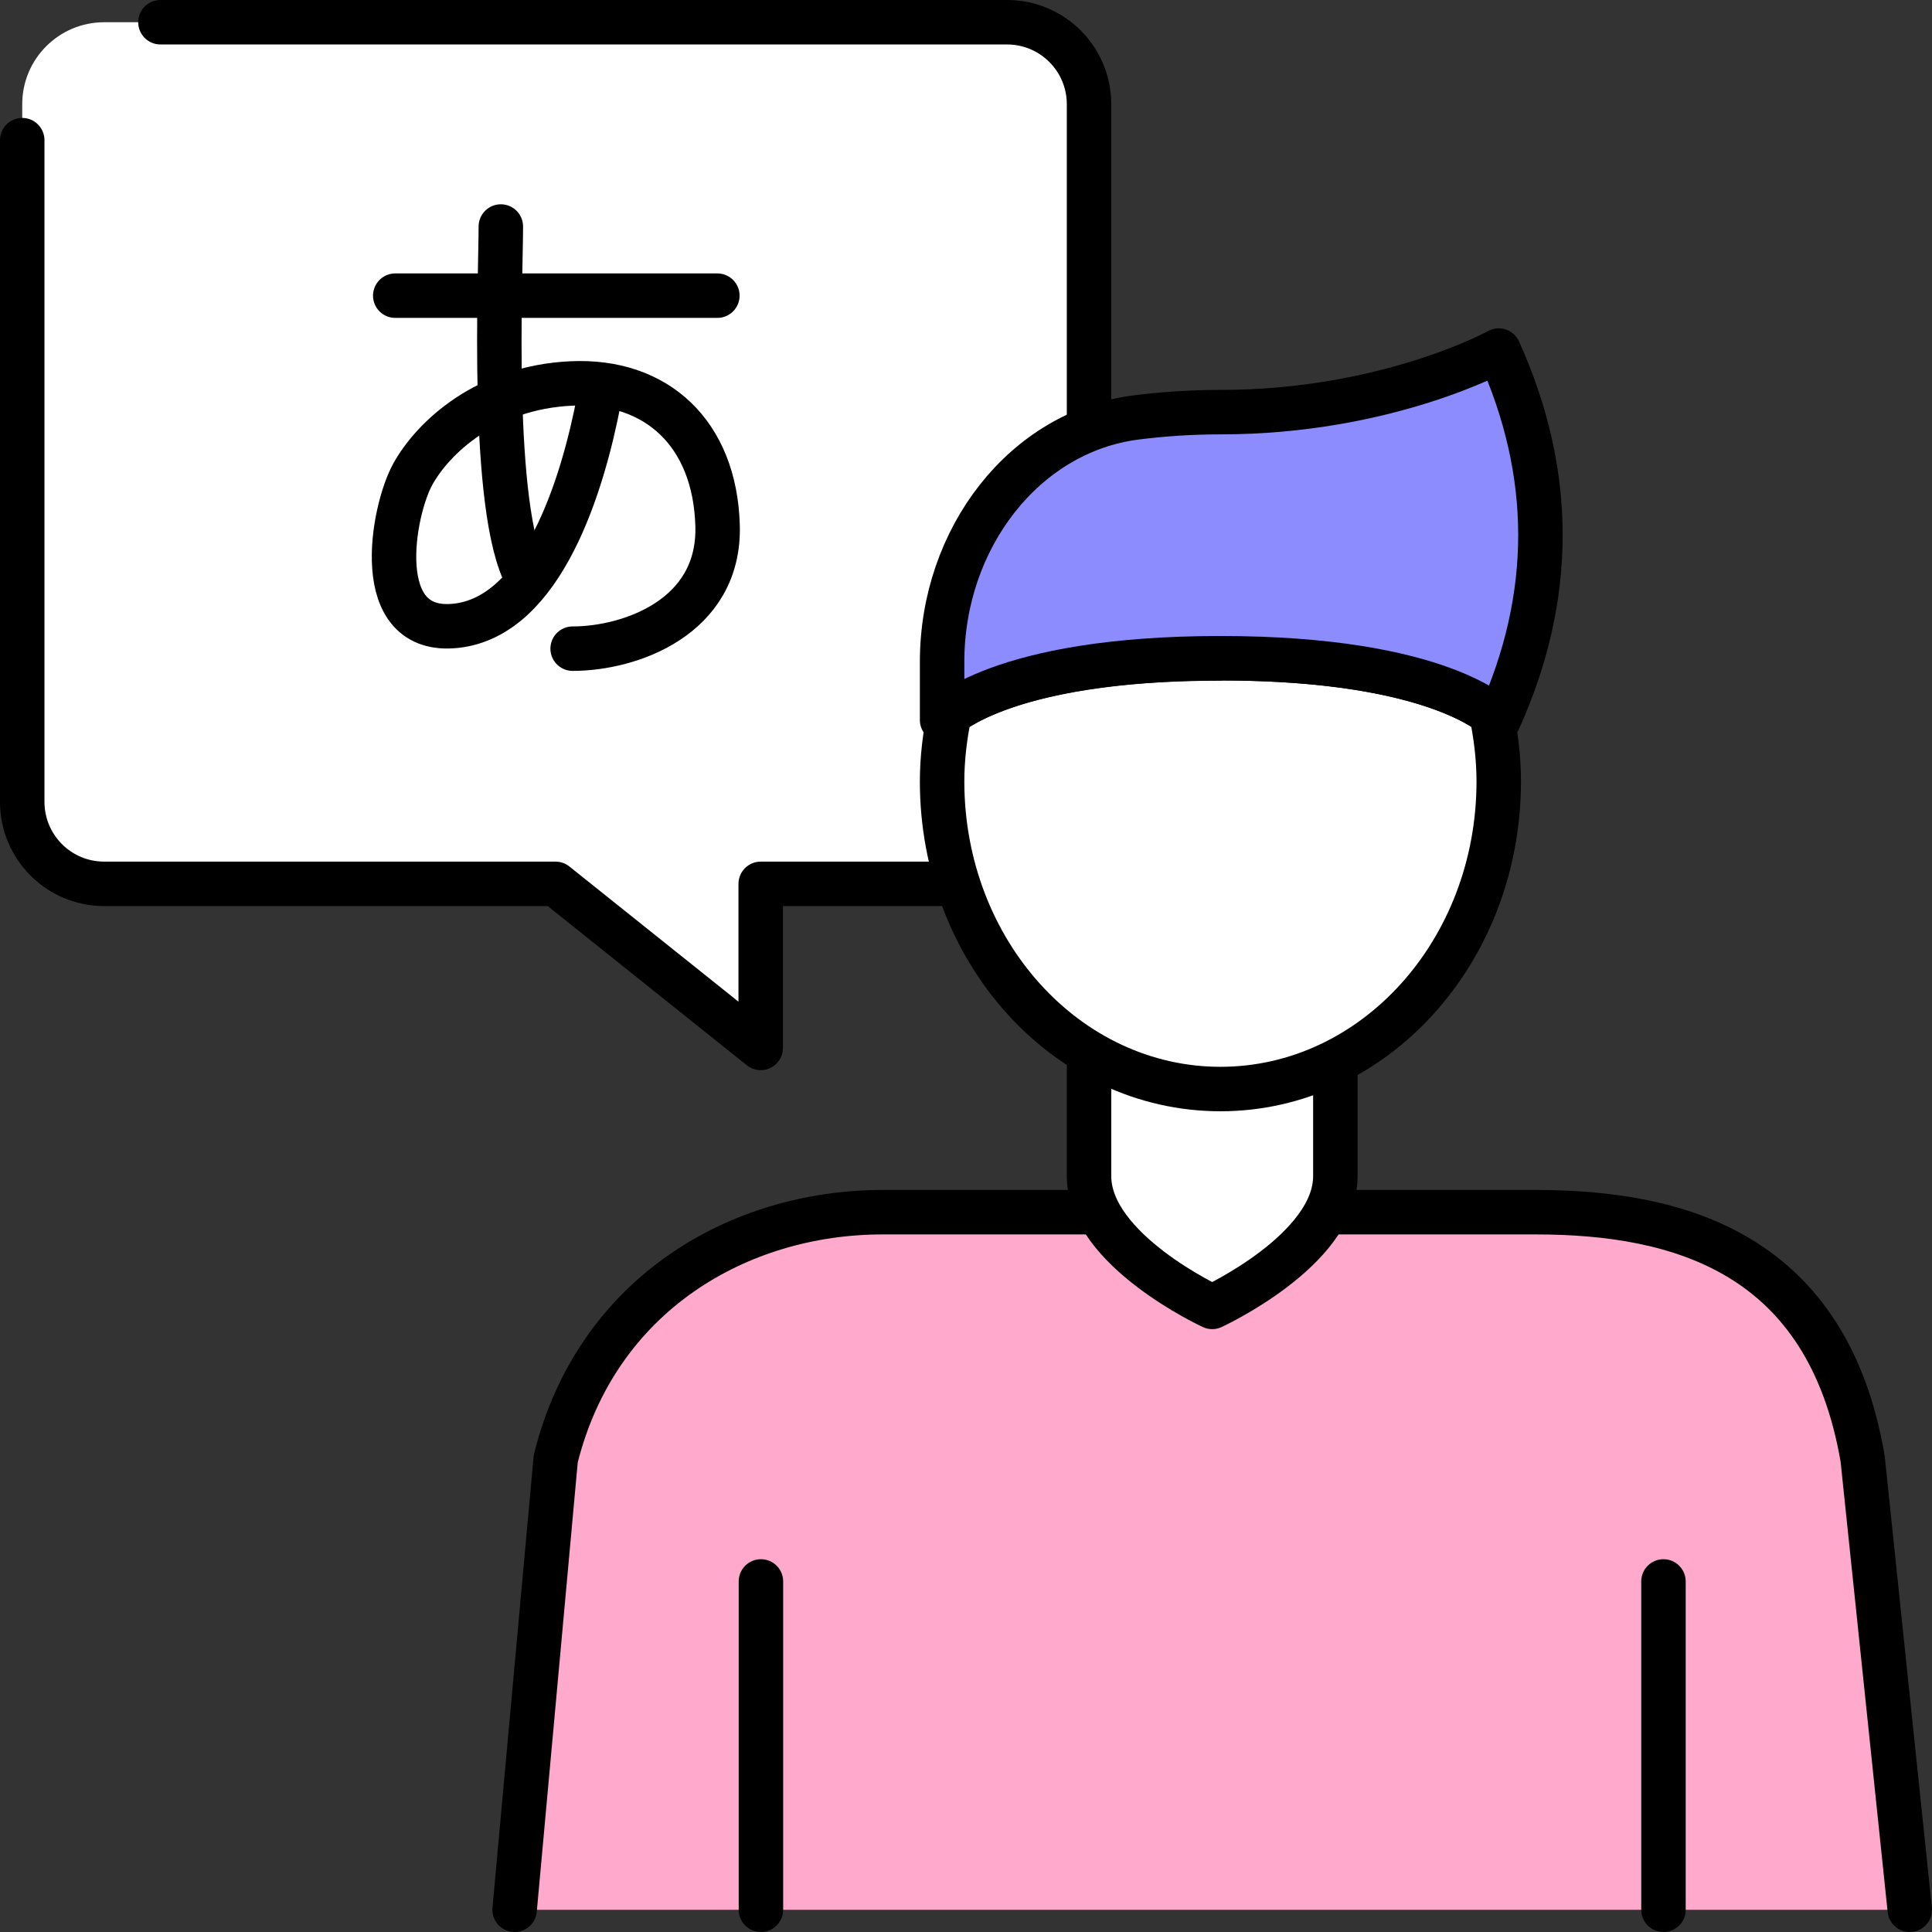
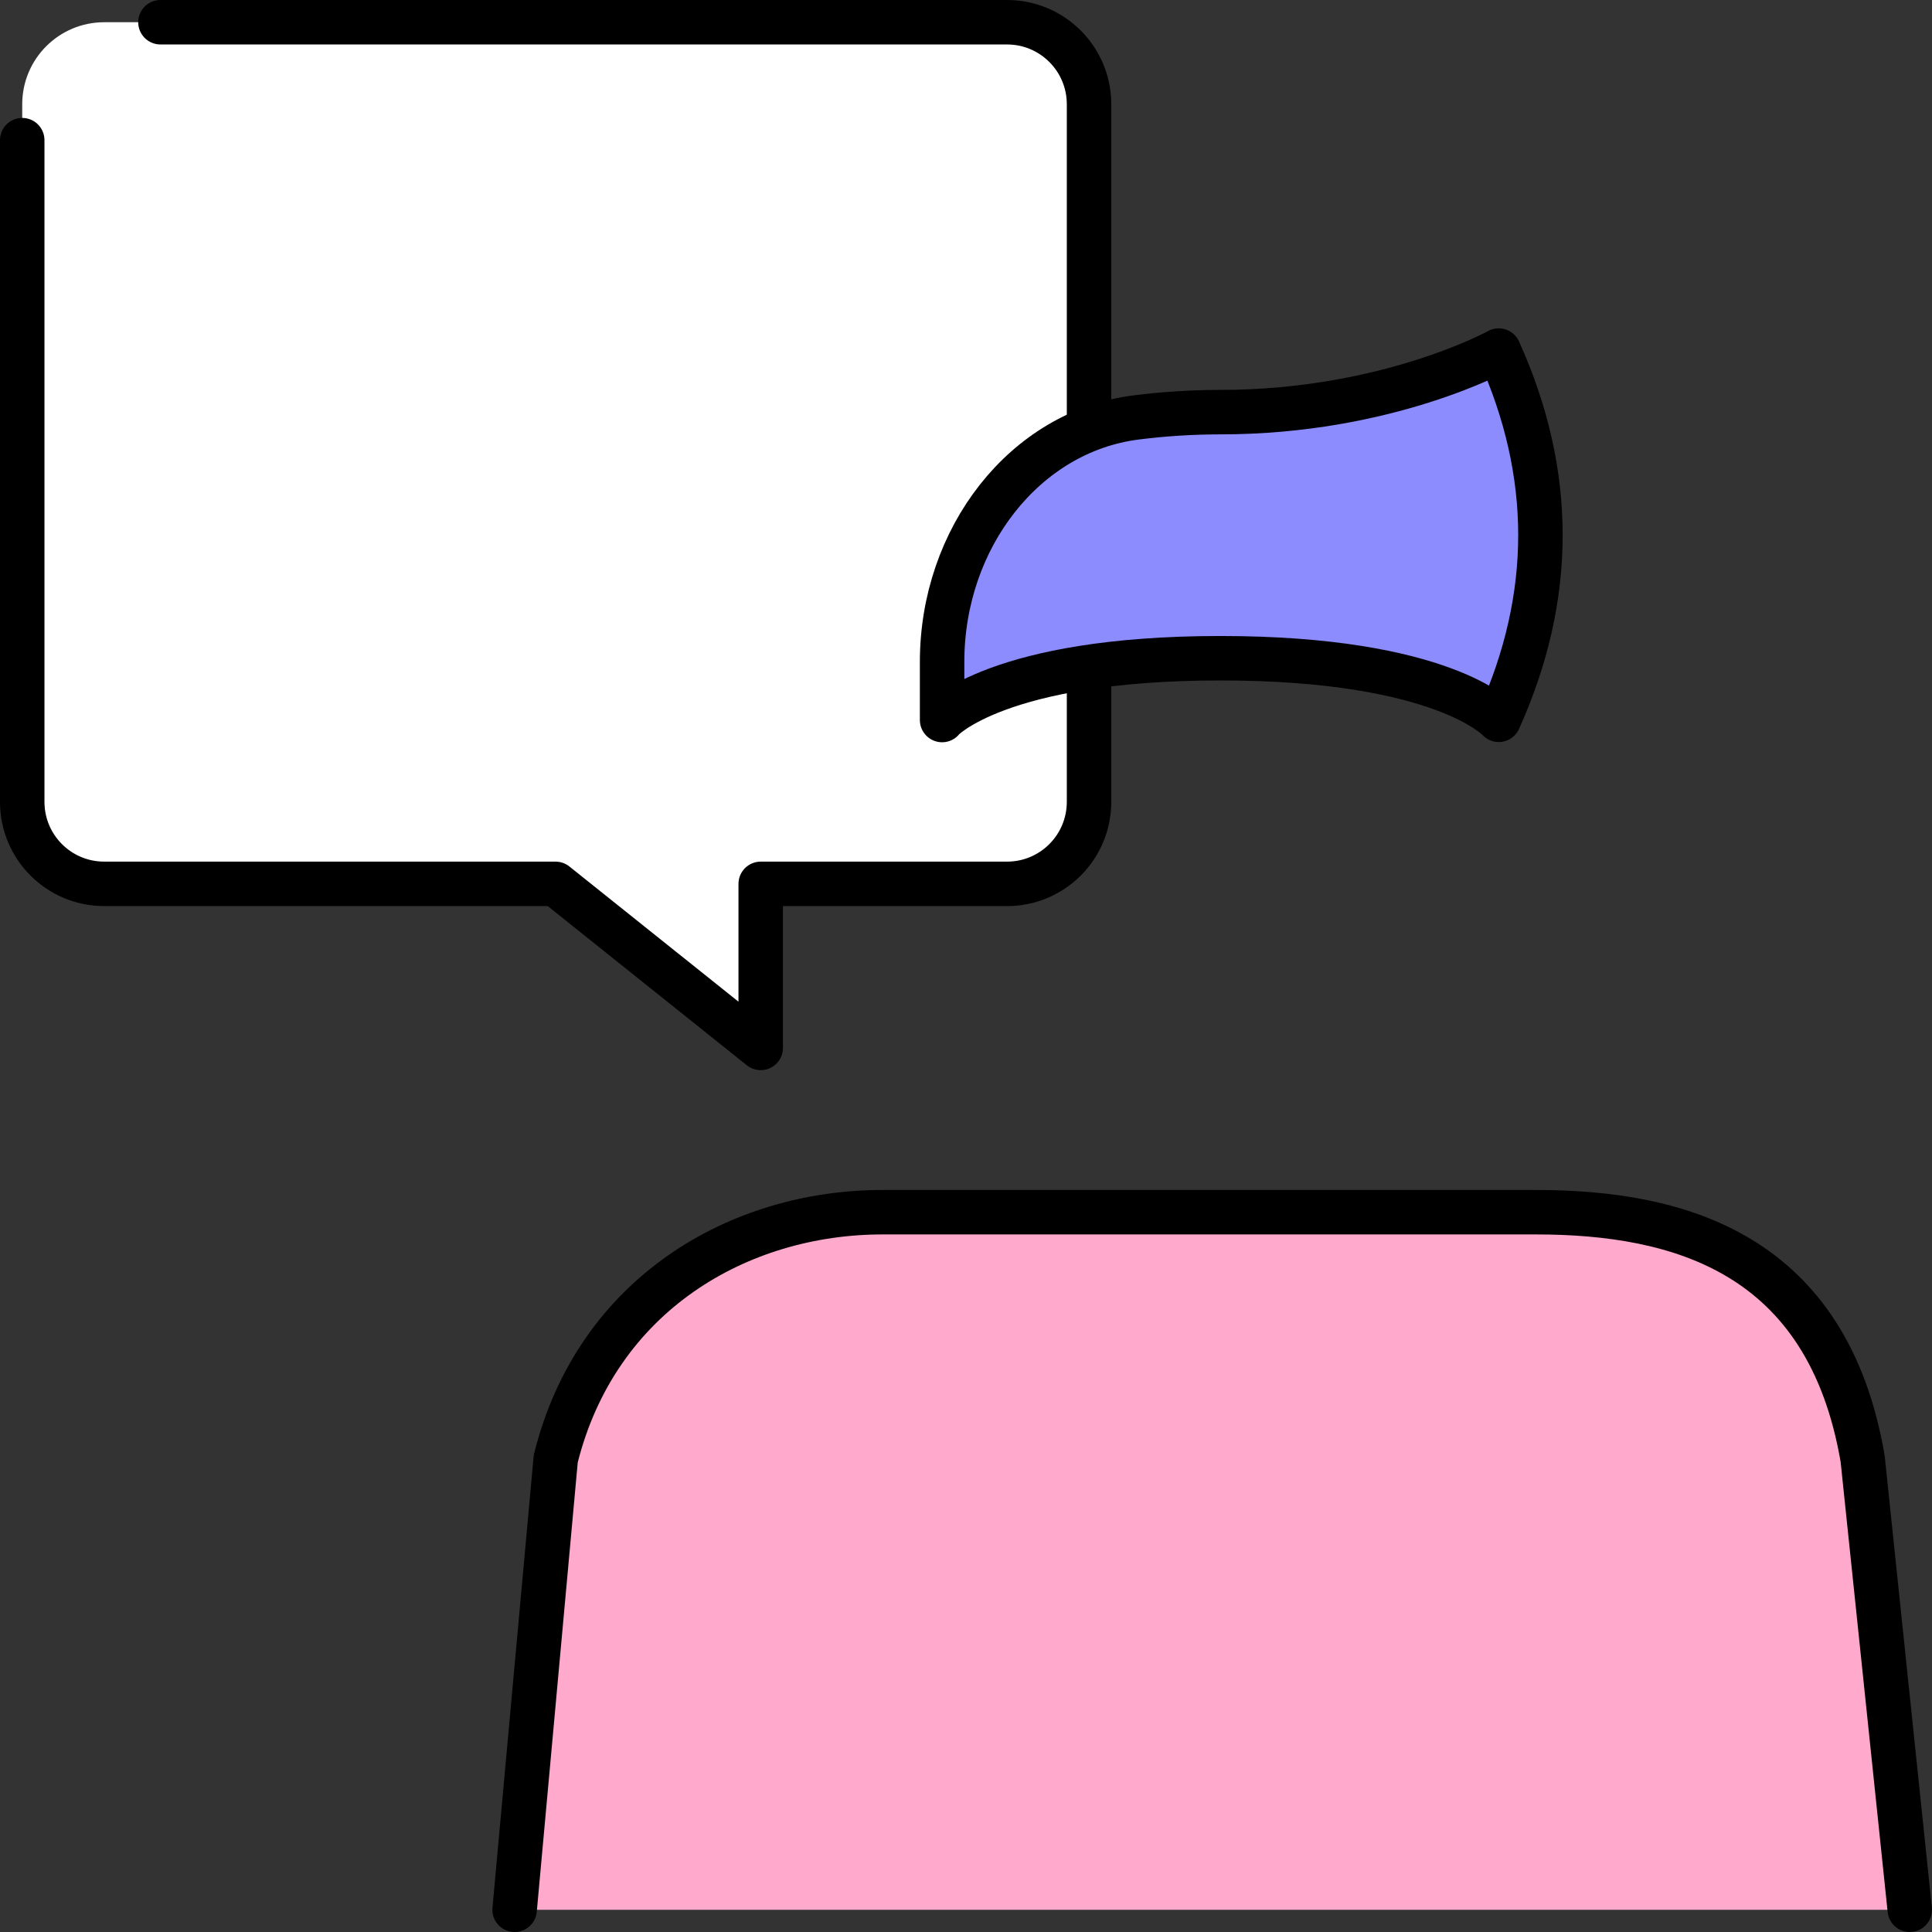
<svg xmlns="http://www.w3.org/2000/svg" id="_レイヤー_2" viewBox="0 0 86.91 86.91">
  <rect x="0" y="0" width="86.91" height="86.91" fill="#333333" stroke="none" />
  <defs>
    <style>
      .cls-3,.cls-4{stroke:#000;stroke-linecap:round;stroke-width:2px}.cls-4{stroke-linejoin:round;fill:#fff}.cls-3{stroke-miterlimit:10;fill:none}
    </style>
  </defs>
  <g id="_レイヤー_1-2">
    <path d="M45.3 39.76H34.22v7.38l-9.23-7.38H4.69C2.65 39.76 1 38.11 1 36.07V4.69C1 2.65 2.65 1 4.69 1H45.3c2.04 0 3.69 1.65 3.69 3.69v31.38c0 2.04-1.65 3.69-3.69 3.69Z" style="fill:#fff;stroke-linejoin:round;stroke:#000;stroke-linecap:round;stroke-width:2px;stroke-dasharray:0 0 86.14 9.94" />
    <path d="M23.15 85.91 25 65.62c1.84-7.4 8.24-11.09 14.7-11.09h29.39c6.46 0 13.12 1.85 14.7 11.09l2.12 20.29" style="fill:#ffa9cd;stroke-linejoin:round;stroke:#000;stroke-linecap:round;stroke-width:2px" />
-     <path d="M54.53 58.79s-5.54-2.55-5.54-5.88v-7.04h11.08v7.04c0 3.33-5.54 5.88-5.54 5.88Z" class="cls-4" />
-     <path d="M54.9 29.61c8.05 0 11.24 1.78 12.19 2.49.2.98.33 2 .33 3.05 0 7.65-5.61 13.84-12.52 13.84s-12.52-6.2-12.52-13.84c0-1.05.13-2.06.33-3.04.94-.7 4.13-2.49 12.19-2.49Z" class="cls-4" />
    <path d="M42.38 32.38s2.5-2.77 12.52-2.77 12.52 2.77 12.52 2.77c2.5-5.54 2.5-11.08 0-16.61 0 0-5.01 2.77-12.52 2.77-1.35 0-2.62.09-3.8.24-5 .63-8.72 5.42-8.72 10.99v2.62Z" style="fill:#8c8cff;stroke-linejoin:round;stroke:#000;stroke-linecap:round;stroke-width:2px" />
-     <path d="M74.83 85.91V71.14m-40.6 14.77V71.14" style="fill:none;stroke-linejoin:round;stroke:#000;stroke-linecap:round;stroke-width:2px" />
-     <path d="M17.78 13.3h14.49m-9.74-3.11c0 2.31-.49 12.73 1.16 15.77" class="cls-3" />
-     <path d="M26.95 17.96c-.73 3.84-2.54 9.76-6.43 10.19-3.9.43-2.86-5.18-1.95-6.82s3.29-3.9 7.13-4.08 6.46 2.25 6.58 6.39-3.96 5.54-6.52 5.54" class="cls-3" />
  </g>
</svg>